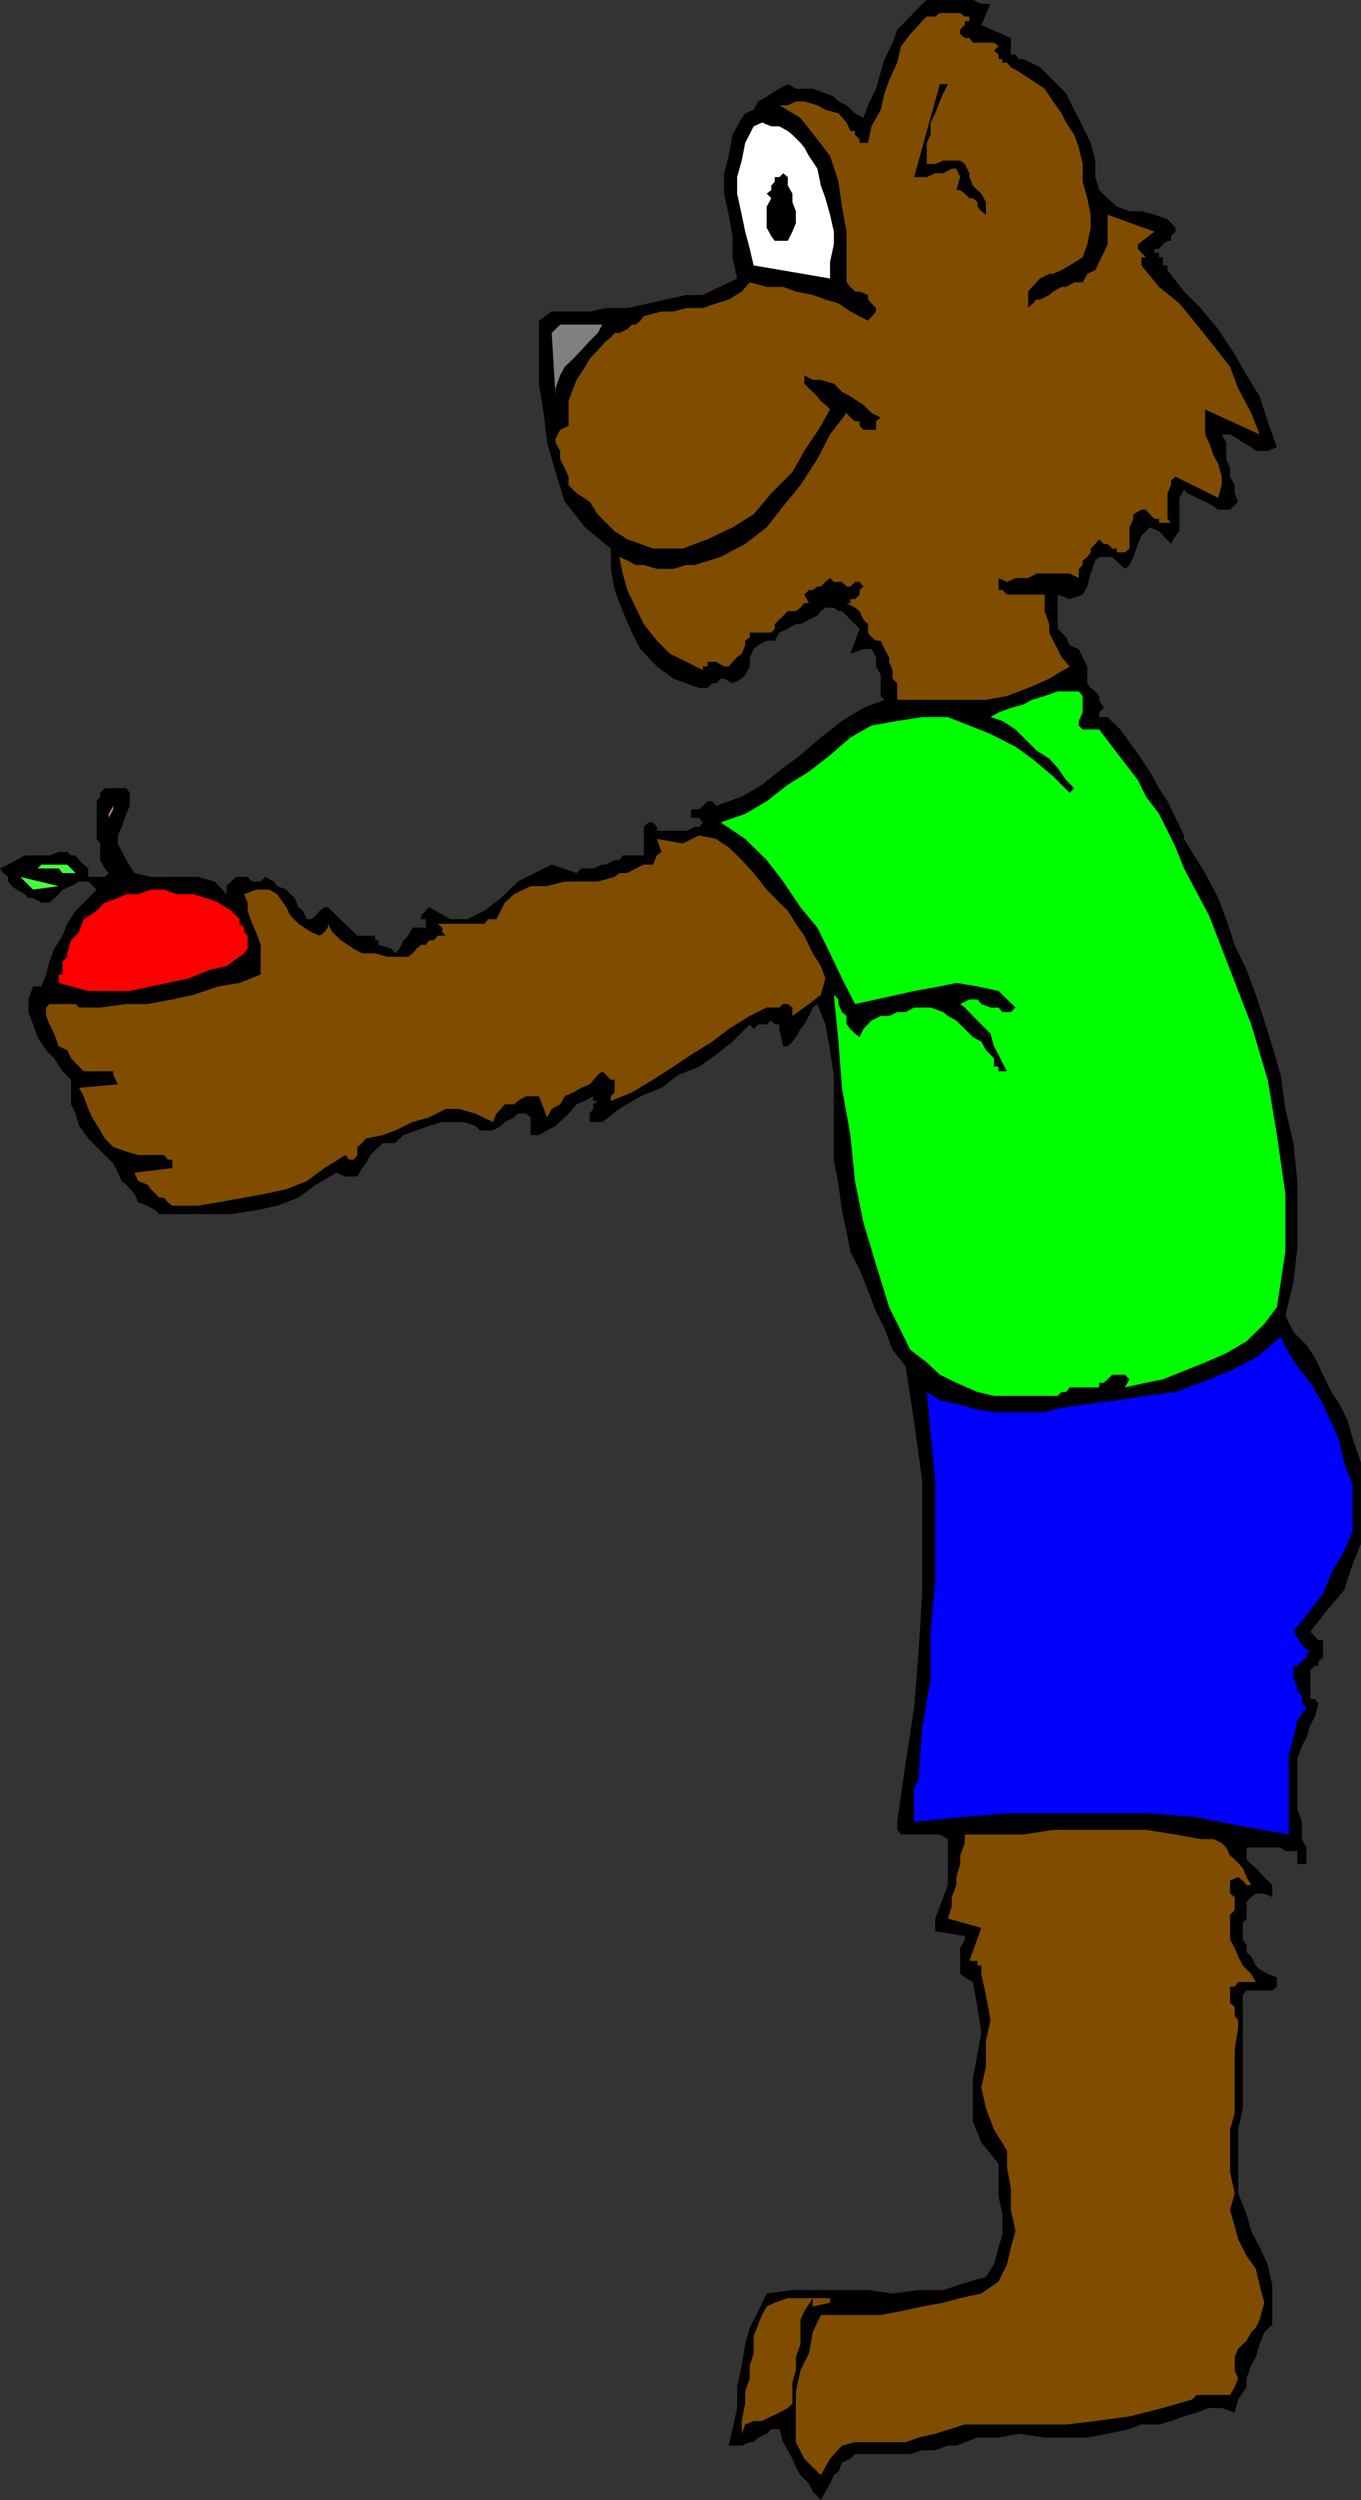
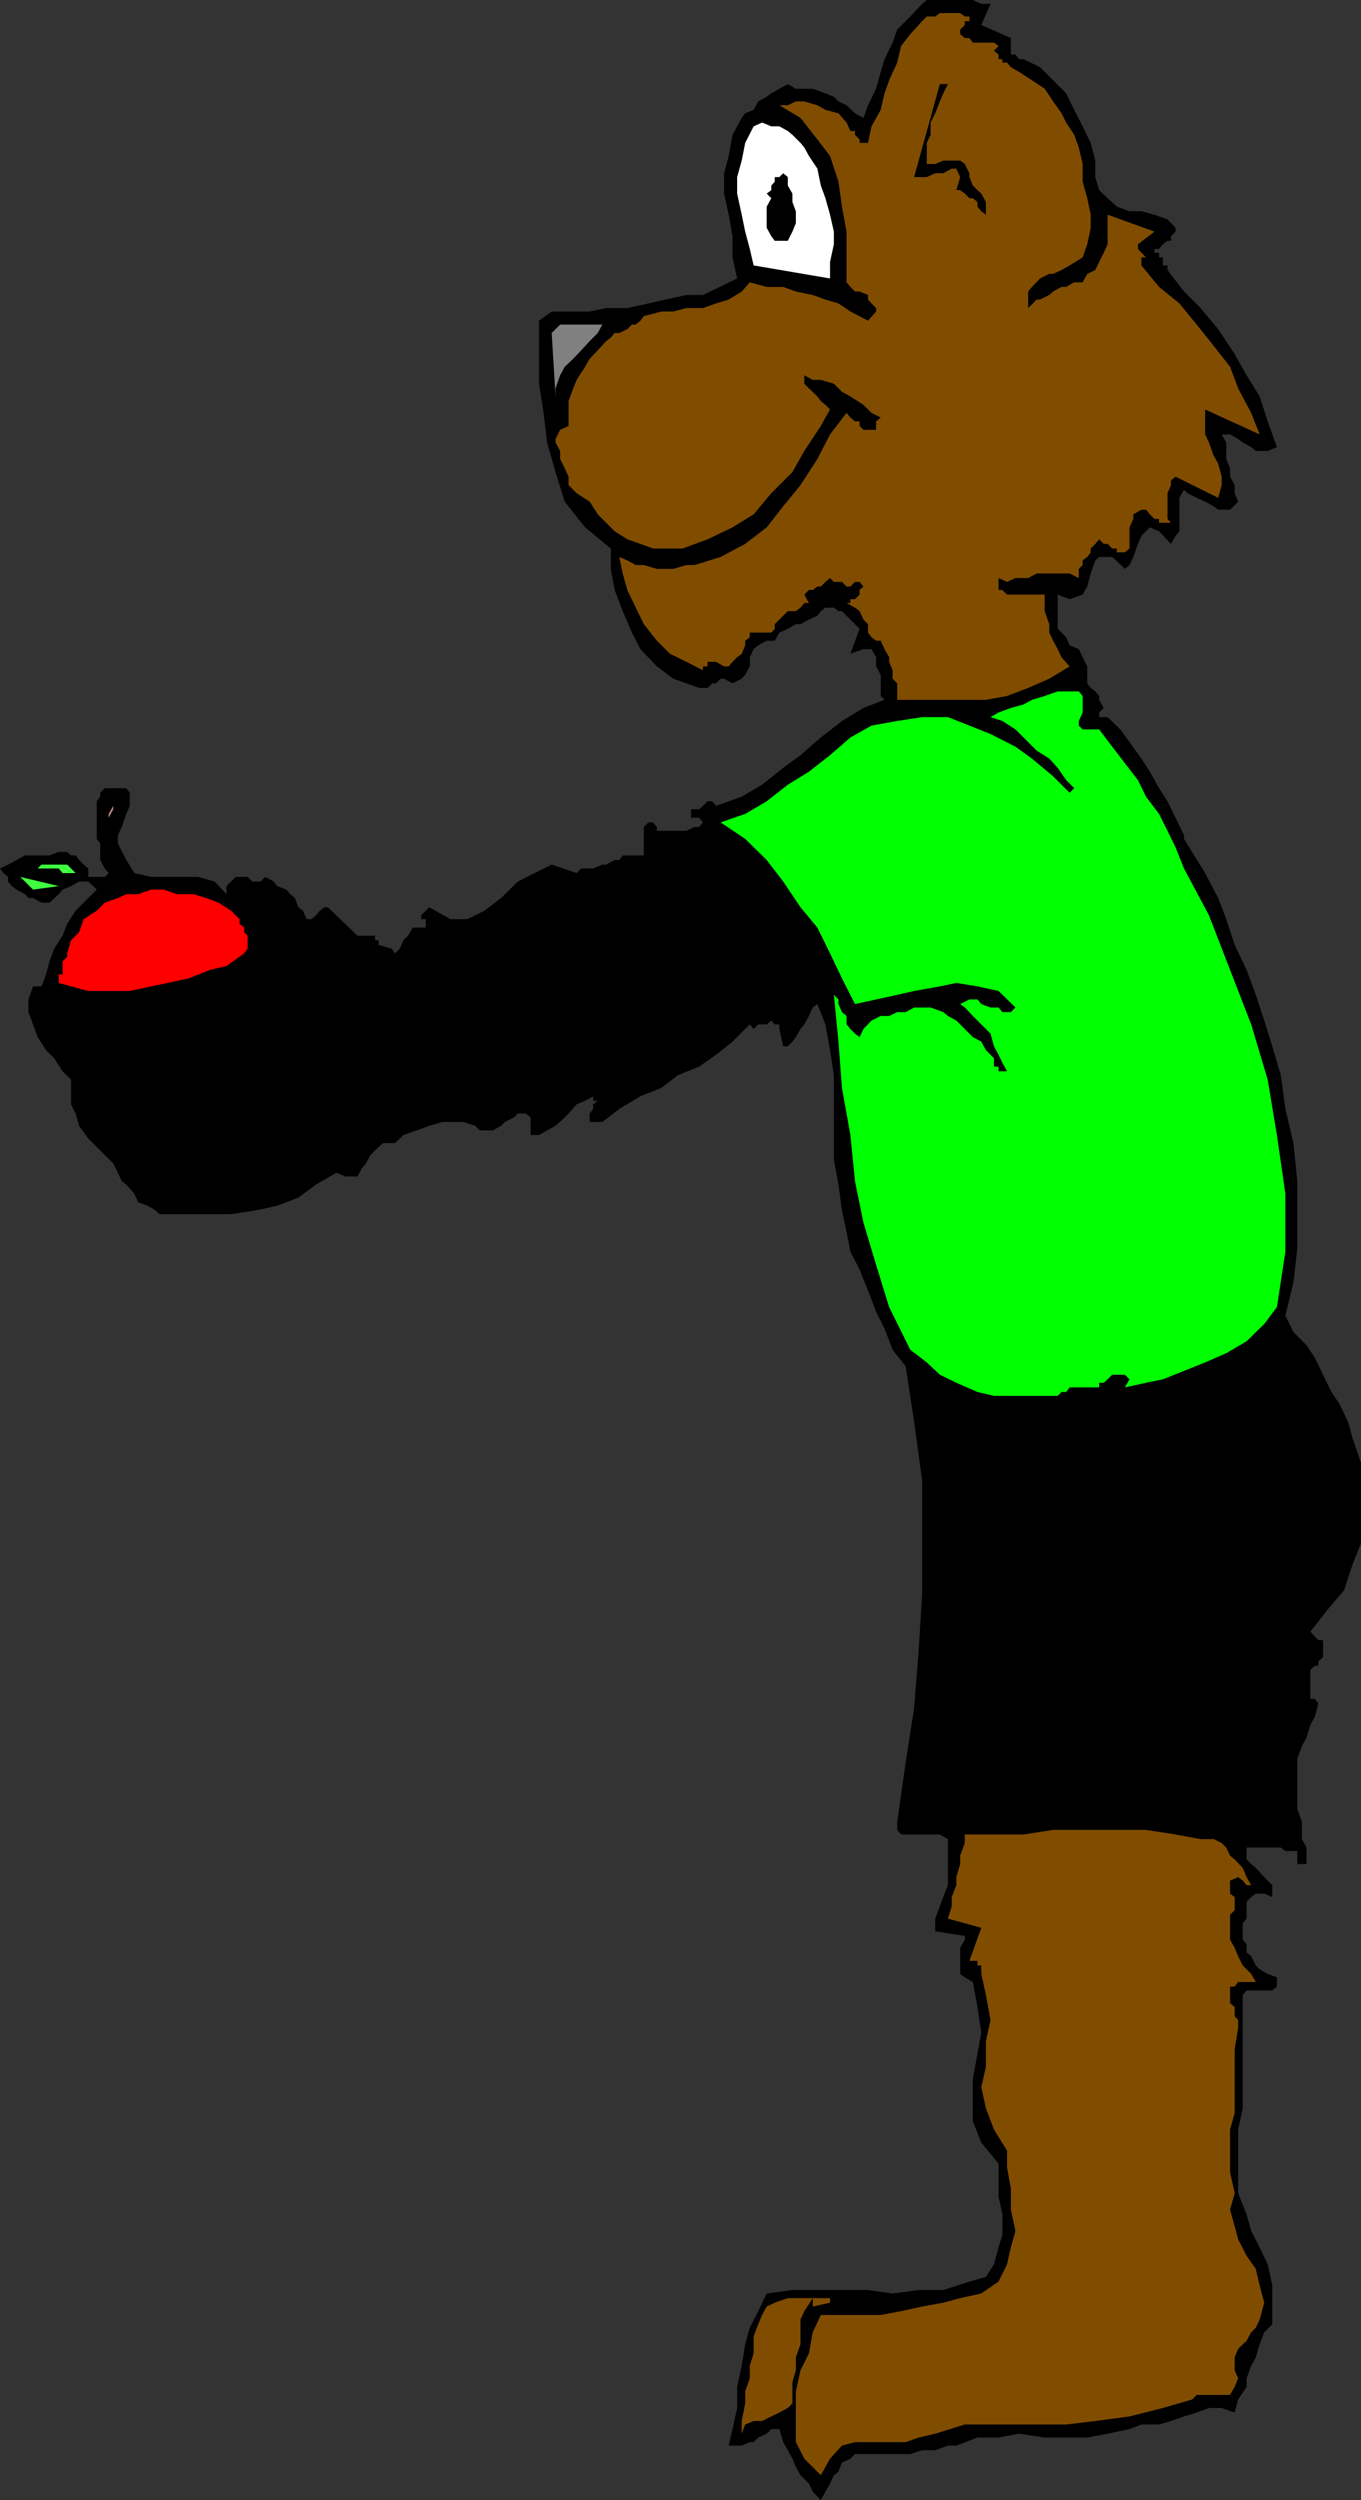
<svg xmlns="http://www.w3.org/2000/svg" width="354.5" height="650.902">
  <rect width="100%" height="100%" fill="#333333" stroke="none" />
  <path d="M8.598 233.8 10.8 235h2.097l2.403-2.2 1-1.198 2.199-.903 2.098-1.199H23l2.2 2.102-5.5 5.5-2.2 3.398-1.2 3.102L14.099 247l-1.2 3.3-.898 3.4-1.2 3.1H8.599l-1.2 3.4v3.3l1.2 3.2L9.8 270l2.2 3.402 2.098 2.098 2.203 3.402 2.199 2.2v6.398l1.2 2.402.898 3.2 2.402 3.3 2.2 2.2 2.1 2.097 2.2 2.203 1.2 2.399 1 2.199 1.198.902L35 310.801 36 313l2.398.902 2.102 1.2 1 1h18.7l6.5-1 5.5-1.2 5.5-2.101 4.6-3.399 5.298-3.101 2.402 1h3.098l1.203-2.2 1-1.199L96.5 300.7l2.098-2.097 1.203-1h3.097l2.2-2.102 3.402-1.2 3.3-1.198 3.4-1h5.5l3.1 1 1.2 1.199h3.398l2.102-1.2 1-1 2.398-1.199 1-1H137l1.2 1v4.598h2.198l2.102-1.2 2.2-1.198 2.398-2.2 1-1 2.101-2.402 2.2-.898 2.101-1.2v1.2h1.2l-1.2.898v1.2l-.902 1.202v2.2h3.3l4.403-3.403 5.5-3.297 5.5-2.203 4.297-3.297 5.5-2.203 4.402-3.097 4.3-3.403 4.5-4.5 1 1.203 1.2-1.203h2.2l1.198-1 .903 1H203v1.203l1 4.5h1.2l1.198-1.203.903-1.199 1.199-2.098 1-1.203 1.2-2.199 1-2.2 1.198-.898L215 266.7l1.2 6.703 1 6.5v22l1.198 6.5.903 6.7 1.199 5.597 1 5.203 2.398 4.598 2.2 5.5 2.101 5.5 2.2 4.402 2.101 5.5 3.398 4.297 2.2 14.403 2.101 15.398V415l-.898 14.402-1.203 15.297-2.2 14.203-2.199 15.399v2.101l1 1.2h10.102l2.097 1.199v12l-1.199 3.101-.898 2.399-1.203 3.199v3.3l7.703 1.2v1l-1.203 2.102v6.8l1.203.899 2.097 1.199 1.2 6.5 1 6.7-1 5.5-1.2 6.5v11.1l2.2 5.5 4.5 5.5v8.602l1 4.598v5.3l-1 3.302-1.2 4.398-2.097 3.3-4.301 1.2-6.8 2.2h-6.4l-6.8.902-6.402-.903h-19.7l-6.699.903-2.199 4.597-2.2 4.301-1.202 4.3-.899 5.602-1.199 5.5v5.5l-1.2 5.5-1 4.297h3.4l2.1-.898h1l1.2-1.2 2.2-1 1.198-1.199H203l1 3.399 1.2 2.101 1.198 2.2.903 2.199 1.199 2.101 2.2 2.2 1 2.097 2.1 2.203 1.2-2.203 1.2-2.097 1-2.2 1.198-.902.903-2.398 2.199-1 1.2-1.2h14.398l3.101-1h3.399l3.3-1.203h2.2l5.5-2.097h5.5l5.3-1 6.7 1h11.101l5.301-1 5.7-1.2 3.1-1.203h4.598l3.102-.898 3.398-1.2 3.301-1 3.2-1.199h3.3l3.399 1.2.902-3.403 2.2-3.297V619.2l1.198-3.297 1.2-2.203 1-3.398 1.203-3.102 2.097-2.097V595l-1.199-5.5-2.101-4.398-2.2-4.301-1.199-4.301-2.199-5.5v-16.598l1.2-5.5v-29.5l1-1.203h6.698l1.2-1v-2.398l-2.399-.899-2.101-1.203-1-1-1.2-2.398-1.199-1v-2.102l-1-1.199v-4.3l1-1.2v-4.398l1.2-1.2 1.199-.902h2.203l2.097.902v-3.101l-1.199-1.2-.898-.902-2.203-2.398-1.2-1-1.199-1.2V481h8.899l1.203.902h3.097v3.399h2.403V481l-1.203-2.2v-4.5l-1.2-3.398v-13l1.2-3.3 1.203-2.2 1-3.3 1.199-2.2.898-3.402-.898-1.2h-1.2v-7.6l1.2-1h.898v-1.2l1.2-1V427h-1.2l-2.097-2.2 4.297-5.5 4.5-5.3 2.203-6.7 2.199-5.5v-20.898l-2.2-6.5-1.202-4.3-2.2-4.602-2.097-3.098-2.203-4.5-2.098-4.402-2.2-3.3-3.402-3.4-2.097-4.3 2.097-8.598 1-8.902v-17.5l-1-9.898-2.097-8.903-1.203-8.797-2.2-7.5-2.097-6.703-2.203-6.699-2.399-6.5-3.101-6.5-2.2-6.7-2.097-5.5-3.403-6.5-3.398-5.5-2.102-3.398v-.902l-2.199-4.598-2.101-4.3-2.2-3.403-2.398-4.297-2.2-3.402-3.1-4.3-2.4-3.298-3.3-3.203h-2.2V185.5l1.2-1.2-1.2-2.1v-1l-1-1.2-1.202-.898-.899-1.2V173.5L282 171.102 281 169l-2.402-1-.899-2.098-2.199-2.203v-8.898l3.098 1.199 3.402-1.2 1.2-2.1.898-3.4 1.203-3.398 1-.902h3.398l3.301 3.102 1.2-1 1-2.102 1.198-3.398.903-2.102 2.199-2.2 2.398 1 3.102 3.302 1.2-2.102 1-1.2v-8.698l1.198-2.102.903.902 2.398 1.2 2.2 1 2.199 1.199 1.203.898h3.097l2.102-2.097-.902-2.2v-2.101l-1.2-2.2v-2.199l-1-2.402v-4.3l-1.199-2.098h2.2l2.101 1.199 1.2.898 2.198 1.203 1.2 1h3.101l2.399-1-2.399-6.703-2.101-6.5-3.399-5.5-3.101-5.5-4.297-6.5-4.602-5.5-4.3-4.297-4.301-5.601v-1.2h-1.2V67h-1v-1.2H300.7v-1h1.2l1-1.198 1.199-.903H305V61.5l1.2-1.2v-1l-2.102-2.198-3.399-1.2-3.398-.902h-3.102l-3.3-1.2-2.399-2.198-2.2-2.102-1-3.398V41.8l-1.202-4.602L282 32.902l-2.2-4.3-2.1-4.301-6.802-6.801-4.3-2.098h-1.2L264.5 14.2h-1.2V9.902L255.599 6.5 258 1h-2.402l-2.2-1h-12L240.2 1l-3.101 3.3-3.399 3.4-1.199 3.402-2.102 4.3-1 3.297-1.199 4.403-2.101 4.3-1.2 3.297L222.7 29.5l-2.199-2.098-2.102-1L217.2 25.2l-2.2-.899-3.3-1.2h-4.4l-2.1-1.199-2.2 1.2-2.102 1.199-1.199.898-2.199 1.203-1.2 2.2-2.202.898-.899 1.2-2.398 4.402-1 5.5-1.203 4.5v5.3l1.203 5.5 1 5.598V67L192 72.5l-8.902 4.3H178.8l-5.5 1.2-4.403 1-5.5 1.2h-5.5l-4.3.902h-9.899l-3.3 2.398v16.402l1.199 7.598.902 7.7 2.2 7.702 2.398 7.7 5.3 6.699 6.7 5.5v5.3l1 5.5 2.101 5.5 2.399 5.598L166.8 169l4.297 4.5 4.3 3.2 6.7 2.402h2.203l1.199-1.2h1l1.2-1.203h.898l2.203 1.203 2.398-1.203.899-1 1.203-2.199v-2.398l1-2.102 1.199-1 2.2-1.2h2.1l1.2-2.1 2.2-1 2.1-1.2h1.2l2.2-1.2 2.198-1 .903-1.198 1.199-.903h2.2l1.198.903h.903l4.597 4.597-2.398 6.5 3.398-1.199H227l1.2 2.102v2.398l1.198 2.2v5.5l1 1-5.5 2.1-5.597 3.4-5.5 4.3-5.301 4.602-4.5 3.3-5.5 4.399-5.3 3.101-6.7 2.399-1-1.2h-1.2l-1.202 1.2-1 .898H180v2.203h2.098l1 1.2-1 1.199h-1.2l-2.097 1h-7.703v-1l-1-1.2h-1.2l-1.199 1.2v7.398h-5.5l-.898 1.203h-1.203l-2.2 1.2h-1l-2.398 1h-3.102L150.2 227.3l-6.5-2.2-4.5 2.2-4.3 2.199-4.399 4.3-4.3 3.302-4.5 2.199h-4.4l-5.5-3.102-2.1 2.102v1h1.198v2.199H107.5l-1.2 2.102-1.202 1.199-1 2.199-1.2 1.2L102 247l-3.402-1v-1.2h-.899v-1.198h-4.601l-7.7-7.403H84.5l-1.2.903-1 1.199-1.202 1h-1.2l-1-2.2-1.199-.902-.898-2.398-1.203-1-1-1.2-2.399-.902-.898-1.199-2.203-1.2-1.2 1.2H65.7l-1.199-1.2h-3.102L59 230.7v2.1l-3.102-3.3-4.3-1.2H39.3l-4.301-1-2.102-3.398-2.199-4.3V217.5l1-2.2 1.2-3.398.902-2.101v-3.399l-.903-1.203H27.3l-1.203 1.203v1l-.899 1.2v9.8l.899 1.2v4.3l1.203 2.2 1 1.199-1 1H23v-2.2l-1.2-1-1.202-1.199-.899-1.203H18.5l-1-.898h-2.2l-2.402.898H6.5l-2.2 1.203-2.202 1.2-2.098 1 .898 1.199 1.2 1v1.199l1 1.2 1.203.902L6.5 232.8l.898 1h1.2" />
  <path fill="#40ff40" d="m15.3 230.7-10-2.4 3.298 3.302zm4.4-3.4-2.2-2.198h-6.7l-1 1H8.599 15.3l1 1.199h3.398" />
-   <path fill="#804d00" d="M21.8 278.902h7.7v1l1.2 2.399-10.102.898 1.203 2.203L23 288.7l1 2.203 2.098 3.399 1.203 2.101 2.199 2.2 3.398 1.199L36 300.7h6.7l1 1.203h1.198v2.2L35 305.3l1 2.199 2.398.902.903 1.2L41.5 311.8h1.2l1 1.199 1.198.902h6.7l5.3-.902 6.7-1.2 5.5-1 5.5-1.198 5.3-2.102 4.602-3.398 5.5-3.403.898 1.203h1.2l1-1.203v-2.097l1.203-1 1-1.2 4.5-.902 3.097-1.2 4.602-2.198 4.3-1.2 4.298-2.203h3.402l4.3 1.203 4.598 2.2.903-2.2 1.199-1.203 1-1.199h2.398l1-.898 2.102-1.2h3.398l2.102 5.5 1.2-2.203 2.198-1.199 1.2-2.098 2.203-1 2.097-1.203 2.2-.898 2.101-2.399 1.2-1 2.199 2.2h1v3.3l-1 1v1.2l5.5-2.2 5.5-3.3 5.3-3.403 4.602-3.097 5.5-3.403 4.3-3.297 5.5-3.402 4.4-2.2h3.3l1-.898h1.2l1.198.899v2.199l4.301-3.098 3.102-2.402 1.199-4.3-1.2-3.2-2.1-3.3-2.2-4.598-2.2-3.102-2.1-3.398L203 235l-3.3-3.398-3.4-4.301-3.1-3.399-3.4-3.3-3.3-2.2-4.402-.902-4.297 2.102-6.703-1.2 1.203 3.399-1.203.898-1 2.403h-2.399l-2.101 1-2.2 1.199h-2.097l-1.203 1-4.399 1.199h-8.601l-4.598 1.2h-4.3l-4.302 2.1-2.398 2.2-2.2 4.3h-2.1l-1 1.2H114l1.2 1v1.2l.898.902H114l-1 1.199h-1.2l-.902 1.199H109.7l-1.199 1-1 1.2-1.2.902h-5.5l-3.1-.903h-3.4L92.099 247l-3.297-2.2-2.203-2.1-1.2-2.2v1l-.898 1.2-1.2.902-2.202-.903L77.7 240.5l-2.101-2.2-1-2.1-2.399-3.4-2.101-1.198H66.7l-3.101 1.199L64.5 235v2.102l1.2 3.398 1 2.2 1.198 3.3v7.7l-5.5 2.202-5.5.899-6.5 2.199-5.5 1.2-6.5 1.202h-5.5l-6.8.899h-5.5l-.899-.899h-6.8l-.899.899v2.199l.898 2.2 1.2 2.402 1.203 3.3 2.199 1 1 2.098 2.098 2.2 1.203 1.202" />
  <path fill="red" d="M23 258h10.8l5.5-1.2 4.4-.898 5.5-1.203 5.5-2.199 4.3-1 4.598-3.3.902-1.2v-3.398l-.902-.903V241.5l-1.2-1v-1.2l-2.199-2.198L56.9 235l-3.2-1.2-3.3-1h-4.301l-3.399-1.198h-3.398L36 232.8h-3.102l-2.199 1-3.398 1.2-2.102 2.102-3.398 2.199-1.203 3.398-2.098 2.102-1 3.398v.903l-1.2 1.199v3.398h-1v2.203L23 258" />
  <path fill="#bf8080" d="m30.7 227.3-1.2-2.198v-2.403l-1.2-2.097v-7.7l1.2-2.203v-2.097 1.199l-1.2 2.101v8.7l1.2 2.097v2.403l1.2 2.199" />
  <path fill="gray" d="M144.7 103.2v-2.098l1.198-3.403 1.2-2.199 2.203-2.098 2.097-2.203 2.2-2.398 2.101-2.102 1.2-2.199h-11l-2.2 2.2 1 16.5" />
  <path fill="#804d00" d="M170.098 142.8h7.703l6.5-2.398 6.5-3.101 5.5-3.399 4.597-5.5 5.5-5.5 3.102-5.5 4.3-6.5 1.2-2.203 1.2-2.097-1.2-1.2-1.2-1-.902-1.203-2.199-2.097-1.199-1.2V97.7l2.2 1.203h2.1l3.4 1 2.1 2.098 2.2 1.2 3.398 2.202L227 107.5l2.398 1.2-1.199 1v2.202h-3.3l-1-1V109.7h-1.2l-1.199-1-1-1.199-4.3 5.602-3.302 6.398-4.398 6.8-4.5 5.5-4.3 5.5-5.602 4.302-6.399 3.398-6.8 2.102H178.8l-3.403 1h-4.3l-3.399-1h-2.101l-2.2-1.2-2.097-.902.898 4.3 1.2 4.302 2.199 4.597 2.101 4.301 3.399 4.3 3.402 3.4 4.3 2.1 4.298 2.2v-1h1.203v-1.2h2.199l2.098 1.2h1.203l1-1.2 1.199-1.198 1.2-.903.898-2.199v-1.2l1.203-.898V164.7h5.597l.903-1v-1.2l3.398-3.398h2.102l1.199-.903 1-1.199h2.2-1l-1.2-2.2 1.2-1.198h1l1.198-.903h.903l1.2-1.199 1.2-1 1 1h2.1l1.2 1.2h1l1.2-1.2h1.198l1 1.2-1 .902v1.199L222.7 156h-1.2v1h-1l2.2 1.2 1.198.902 1 2.199 1.2 1.199v2.2l.902 1.202 1.2.899h1.198l1 2.199 1.2 2.102v1.199l.902 2.199v2.2l1.2 1.202v4.297h23.1l5.5-1 5.5-2.097 5.5-2.403 5.298-3.199-2.098-2.398-1-2.102-1.2-2.2-1-2.1v-2.2l-1.202-3.398V154.8H262.3l-1.203-1.2h-1v-3.1l2.203 1 2.199-1h3.3l2.2-1.2h8.598l2.402 1.2v-2.398l1-1v-1.2l1.2-.902.898-1.2v-1l1.203-1.198 1-1.2 1.199 1.2h1l1.2 1.199h1.198v1H293l1.2-1v-5.5l1-2.2v-1.199l2.1-1.203h1.2l1 1.203 1.2 1.2h1.198v1H305l-.902-1v-6.7l.902-2.101v-1.2l1.2-1 11.1 5.5.9-3.3v-2.2l-.9-3.402-1.202-2.097-1.2-3.403-1-2.097v-6.5l14.2 6.5-2.2-5.602-3.398-6.398-2.102-5.602-4.3-5.5-4.399-5.5-4.5-5.5-5.3-4.3-4.598-5.598V67h1.199l-1.2-1.2-.902-1v-1.198L300.7 60.3l-12.2-4.398v7.7l-1 2.199-1.2 2.398-1 2.102-2.1 1L282 73.5h-2.2l-2.1 1.2h-1.2l-2.2 1.202-1 .899L270.899 78H270l-2.2 2.2v-4.298l1-1.203 2.098-2.199 2.403-1.2h1l2.199-1 2.098-1.198L282 67l1.2-3.398.898-4.301v-3.399l-.899-4.3L282 47.3v-4.602l-1-4.297-1.2-3.3-2.1-3.2-1.2-2.402-2.2-3.098-2.202-3.3-3.297-2.2-3.403-2.203-2.097-1.199-1-1.2h-1.203v-.898h-1V14.2l-1.2-1 1.2-1.199-1.2-.898h-5.5l-.898-1.2h-1.2l-1.202-1V7.7l1.202-1.2v-1h1.199V4.3h.898-2.097l-1.203-.898H244.8l-1.203.899h-2.2L240.2 5.5l-3.101 3.402-2.4 3.098-1 4.3-2.101 4.602-1.2 3.399-1 4.3L227 32.903l-.902 4.297h-2.2v-.898l-1.199-1.2v-1H221.5l-1-2.199-2.102-2.402-3.398-.898-2.102-1.2-3.398-1h-2.2l-2.1 1H203l5.5 3.297 4.398 5.602 3.301 4.3 2.2 6.7.902 6.5 1.199 6.5V73.5l1 1.2 1.2 1.202h1.198l2.2.899V78l.902 1 1.2 1.2v.902l-2.102 2.398-4.598-2.398L218.398 79 215 78l-3.3-1.2-4.4-.898L204 74.7h-4.3l-4.4-1.199-2.1 2.402L189.8 78l-3.3 1-3.402 1.2H178.8l-3.403.902H172.3l-4.602 1.199-.898 1.199-1.203 1h-1l-1.2 1.2-2.097 1h-1.203l-1 1.202-1.2.899-2.199 2.398-2.101 2.203-1.2 2.098-2.199 3.402-.898 2.2-1.203 3.3v6.5l-2.2 1-1.199 2.399v.898l1.2 2.203v2.098l1.199 2.402 1 2.2v2.199l2.101 2.101 3.399 2.2 2.101 3.3 4.399 4.399 3.3 2.101 3.403 1.2 3.297 1.199M193.2 633.602l.898-2.403 2.203-.898h2.199l2.398-1.2 2.102-1 2.2-1.199 1.198-1.203v-5.5l.903-3.097v-3.403l1.199-3.398v-6.399l1-2.203 2.2-3.398v2.199l4.5-1v-1.2h-11l-3.4 1.2-2.1 1-1.2 2.2-1 2.402-1.2 3.097v4.5l-1 3.203v3.297l-1.202 3.403v3.097l-.899 4.602v3.3" />
  <path fill="#0f0" d="m222.7 261.402 5.5-1.203 5.5-1.199 4.398-1 6.703-1.2 4.297-.898 5.5.899 5.5 1.199 4.402 4.3-1.2 1.2h-2.202l-1-1.2H258l-2.402-.898-1-1.203H252.5l-2.402 1.203 1.203.899 2.097 2.199 4.602 4.602.898 3.3 1.2 2.2 1 2.097 1.203 2.203h-2.203V277.7h-1.2v-2.2l-2.097-2.098-1.203-2.203-2.2-1.199-4.3-4.3-2.2-1.2-1.199-1-3.3-1.2h-4.301l-2.2 1.2H233.7l-2.101 1h-2.2L227 265.7l-2.102 2.202-1 2.098-1.199-.898-1.199-1.2-1-1.203V264.5l-1.2-1-.902-2.098V260.2L217.2 259l1.2 12.2.902 12 2.199 12.3 1.2 12 2.198 10.8 3.301 11 3.399 11 5.5 11.102 4.3 3.297 3.403 3.203 4.297 2.098 5.5 2.402 4.3 1H275.5l1-1h1.2l.898-1.203h7.703V360h1.199l1-.898 1.2-1.2h3.3l1.2 1.2-1.2 2.097 5.5-1.199 4.398-.898 5.5-2.2 5.5-2.203 5.5-2.398 5.301-3.102 4.602-4.5 3.297-4.398 2.203-14.399v-15.101l-2.203-15.301-2.399-14.398-4.3-14.403-11-28.398-6.5-12.2-2.2-5.5-2.101-4.3-2.2-4.399-3.398-4.5-2.102-4.3-3.398-4.403-3.3-4.297-3.4-4.5H282l-1-1V187.7l1-2.199v-4.3l-1-1.2h-5.5l-3.402 1.2-3.297 1-2.203 1.202-3.297.899-3.203 1.199-2.098 1.2 3.098 1 3.402 2.202 5.5 5.5 3.3 2.098 2.2 2.402 2.2 3.2 2.1 2.097-1.202 1.203-4.297-4.3-5.5-4.602-4.301-3.098-6.5-3.3-5.5-2.2-5.602-2.203H240.2l-6.5 1-6.699 1.203-5.5 3.098-5.3 4.602-5.5 4.3-5.5 3.399-5.5 4.3-5.602 3.301-6.399 2.2 6.399 4.3 5.601 5.5 4.3 5.597 4.5 6.7 4.398 5.3 3.301 6.7 3.102 6.5 3.398 6.702" />
  <path fill="#fff" d="m196.3 69.102 19.9 3.398v-4.3l1-4.598V60.3l-1-4.399-1.2-4.3-1.2-3.301-.902-4.399-2.199-3.3-1.199-2.2-1-1.203-2.102-2.097-1.199-1-2.199-1.2h-2.102l-2.398-1-2.2 1-2.202 4.297-.899 4.602L192 46.1v4.301l1.2 5.5.898 4.399 1.203 4.5 1 4.3" />
  <path fill="#804d00" d="m213.8 644.402 2.4-4.3 3.1-3.403 3.4-.898h13.198l3.403-1.2 4.297-1 7.703-2.402h26.398l7.602-.898 8.898-1.2 8.7-2.199 7.601-2.203 1.2-1.199h8.698l1.2-2.098.902-2.203-.902-2.097v-3.403l.902-2.199 2.2-2.098 1.198-2.203 1.2-1.199 1-2.098 1.203-4.402-1.203-4.5-1-4.3-2.399-3.4-2.199-4.3-.902-3.398-1.2-4.301 1.2-4.301-1.2-5.5v-11.098l1.2-4.3V533.5l.902-5.5v-2.098l-.902-1V522.5l-1.2-1v-4.3h1.2l.902-1.2h4.598l-1.2-2.098-2.199-2.203-1.199-2.398-.902-2.2-1.2-2.101v-6.5l1.2-1.2v-3.398l-1.2-.902v-3.398l2.102-.903 1.2.903 1 1.199h1.198l-1.199-2.102-1-2.398-2.101-2.2-1.2-1-1-2.101-1.199-1.2-2.101-1h-3.399l-6.5-1.198-7.699-1.2h-24.2l-7.702 1.2H251.3v2.199l-1.203 3.3v2.2l-1 3.398v2.102l-1.2 3.101v2.399l-1 3.199 8.7 2.402-3.098 8.598h2.098v1.2h1v2.202l1.203 5.5 1.199 6.5-1.2 5.5v6.7l-1.202 5.3 1.203 5.5 2.097 5.5 3.403 5.5v4.399l1 5.5v5.5l1.199 5.5-1.2 4.3-1 4.399-2.202 4.5-4.5 3.102-5.5 1.199-4.399 1.199-5.5 1-5.5 1.2-5.3 1H213.8l-2.102 4.5-1 5.5-2.199 4.402-1.2 5.5V635.8l2.2 4.3 4.3 4.301" />
  <path d="m205.2 62.7 1.198-2.4.903-2.198V55l-.903-2.398v-2.2l-1.199-2.101v-2.2l-1.199-1-1 1h-1.2v1.2l-.902 1V49.5l-1.199.902 1.2 1.2-1.2 2.199v5.5l1.2 2.199.902 1.2h3.398" />
-   <path fill="#00f" d="m238.098 474.3 12-1.198 12.203-1H299.5l12.2 1 12 2.398 12 2.102v-20.903l1.198-4.297 1-4.5 2.403-3.203-1.203-1.199v-2.098l-1.2-1.203v-1l-1-2.097v-3.403h1l1.2-1.199 1.203-1v-1.2h1l-1-.898-1.203-1.203-2.2-3.398 3.403-4.301 4.297-5.5 2.203-5.5 3.297-5.598 2.203-5.203v-12.297l-2.203-5.5-1.2-5.5-1.199-3.101-2.101-4.602-2.2-4.297-2.097-3.402-3.403-4.3-2.199-3.4-2.101-4.3-6.5 5.5-6.7 3.402L312.7 360l-6.5 2.402-7.699 1-7.602 1.2-7.699.898-7.699 1.2-3.402 1h-13.2l-5.5-1-4.3-1.2-4.297-.898-3.403-2.2 1 10.797 1.2 12.301v26.102l-1.2 13.199v12.3L240.2 450l-.898 12.3v.9l-1.203 2.402v8.699" />
  <path d="M249.098 49.5h1l1.203.902 1.199 1.2h.898l1.2 1V53.8l1 1.199 1.203.902v-3.3l-1.203-2.2-1-.902-1.2-1.2-.898-2.198v-1l-1.2-2.403-1.202-.898h-4.399l-2.101.898h-2.2v-5.5l1-2.097v-3.2l1.2-2.402 1.203-3.098.898-2.101 1.2-2.399H244.8l-6.703 24.2h3.3l2.2-1h2.101l2.2-1.2h1.199l1 2.2-1 3.398" />
</svg>